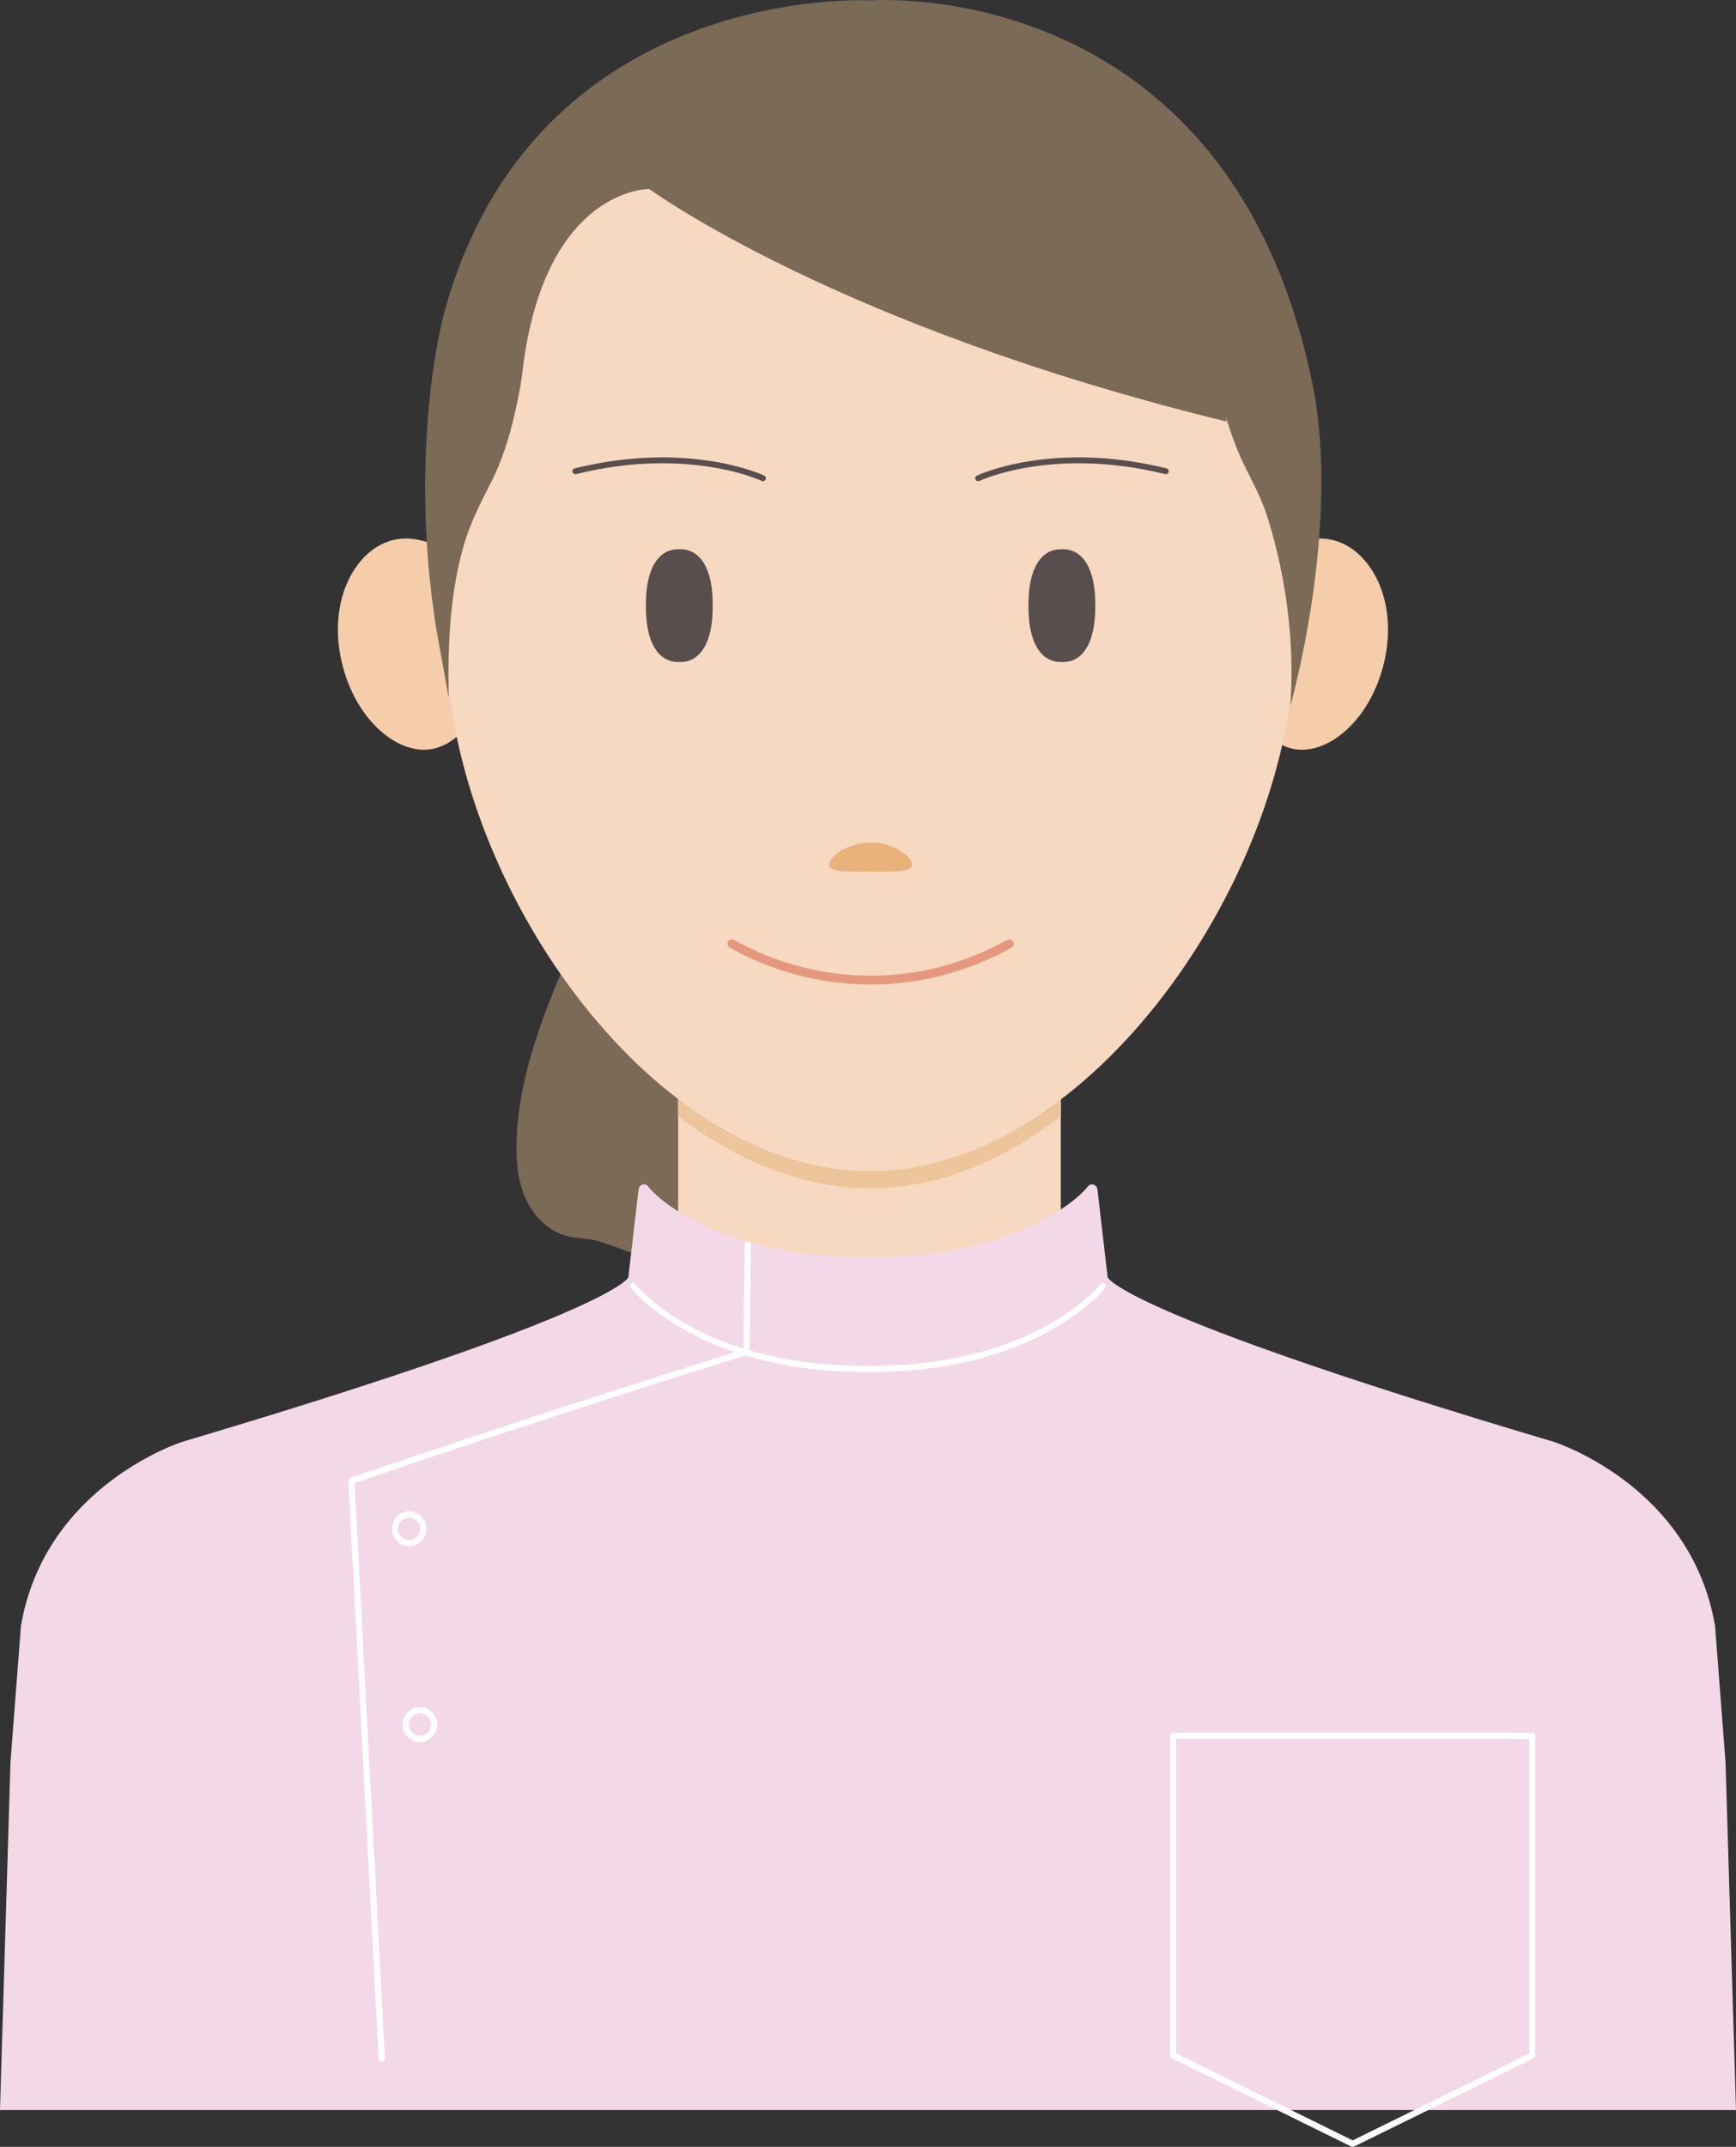
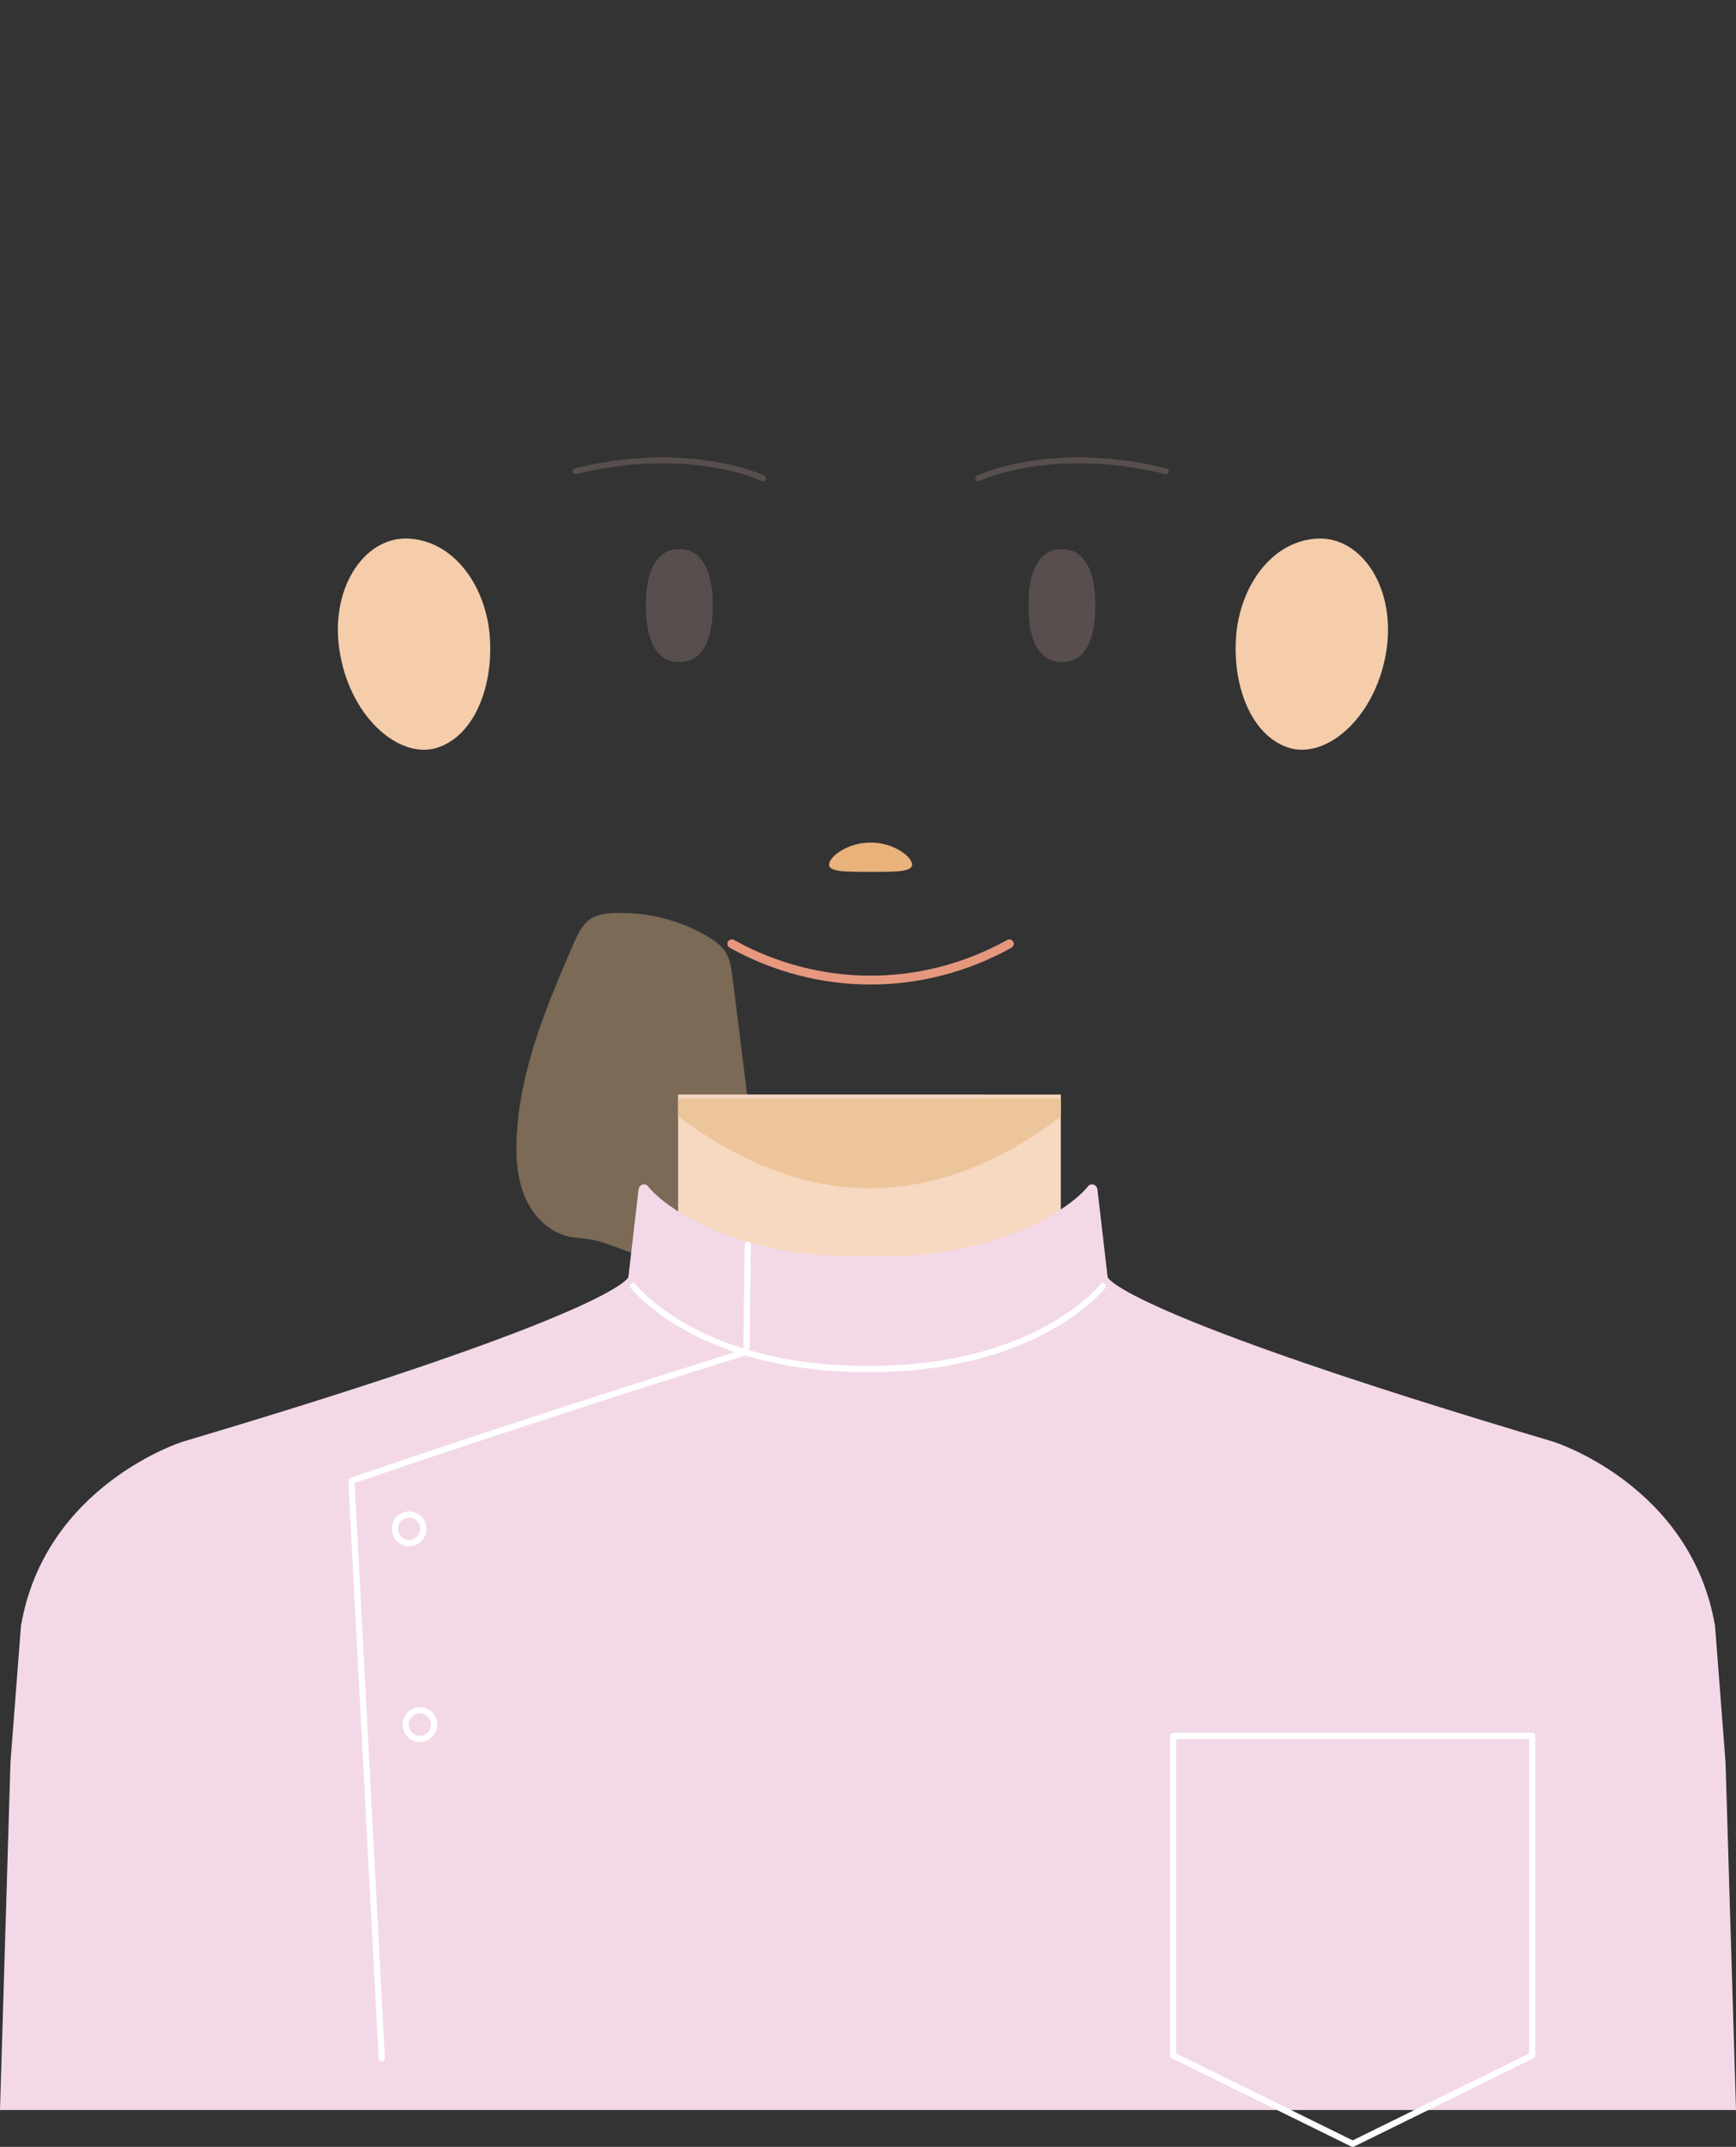
<svg xmlns="http://www.w3.org/2000/svg" version="1.1" id="レイヤー_1" x="0px" y="0px" width="1180.578px" height="1459.112px" viewBox="0 0 1180.578 1459.112" enable-background="new 0 0 1180.578 1459.112" xml:space="preserve">
  <rect x="0" y="0" width="1180.578" height="1459.112" fill="#333333" stroke="none" />
  <g>
    <g>
      <g>
        <g>
          <path fill="#7A6A56" d="M510.835,766.012c-4.215-33.873-8.435-67.746-12.656-101.618c-0.773-6.2-1.636-12.652-5.101-17.851      c-2.815-4.225-7.102-7.228-11.456-9.837c-17.239-10.33-37.267-15.877-57.343-16.215c-22.445-0.378-26.883,3.809-35.156,23.018      c-17.9,41.56-35.688,83.752-37.76,129.611c-0.617,13.684,0.243,27.754,5.609,40.356c5.367,12.603,15.865,23.597,29.189,26.776      c5.133,1.224,10.473,1.271,15.673,2.168c10.37,1.789,19.865,6.891,30.028,9.618c15.711,4.216,32.322,2.611,48.505,0.976      c4.81-0.485,9.782-1.023,13.972-3.434c3.703-2.13,6.483-5.563,8.759-9.18C516.645,818.849,513.978,791.274,510.835,766.012z" />
          <g>
            <g>
              <g>
                <path fill="#F7D8C0" d="M1145.774,1128.241c-4.003-112.223-78.068-138.121-78.068-138.121l-298.261-92.08         c-51.795-20.518-48.042-72.063-48.042-72.063v-82.072H461.176v82.072c0,0,3.753,51.545-48.042,72.063l-298.26,92.08         c0,0-74.065,25.898-78.068,138.121l-8.007,254.222l1122.981,8.007L1145.774,1128.241z" />
                <path fill="#EDC59A" d="M461.176,758.597c39.911,30.393,84.652,49.037,130.888,49.037c45.319,0,89.603-18.516,129.34-48.736         v-12.365H461.176V758.597z" />
                <path fill="#F5CDAB" d="M942.336,445.054c-8.111,44.321-41.604,71.595-66.686,62.891         c-25.284-8.68-38.026-42.964-34.875-77.393c3.474-34.32,25.442-63.314,55.518-64.516         C926.183,364.755,950.5,400.684,942.336,445.054z" />
                <path fill="#F5CDAB" d="M231.367,445.054c8.111,44.321,41.604,71.595,66.686,62.891c25.284-8.68,38.026-42.964,34.875-77.393         c-3.474-34.32-25.442-63.314-55.518-64.516C247.52,364.755,223.202,400.684,231.367,445.054z" />
-                 <path fill="#F7D8C0" d="M881.168,438.389l-1.239,13.649c-9.599,156.25-143.512,343.961-287.865,343.961         c-146.902,0-278.808-187.973-288.138-344.235l-0.762-11.874c-5.255-57.801-4.097-137.112-4.097-137.112         c0-161.818,131.18-292.998,292.998-292.998s292.998,131.18,292.998,292.998C885.062,302.778,886.047,386.218,881.168,438.389         z" />
                <path fill="#E9B27A" d="M620.224,587.067c0.962,5.74-11.397,5.427-28.173,5.475c-16.776-0.049-29.135,0.265-28.173-5.475         c0.881-5.586,13.273-14.501,28.173-14.4C606.951,572.562,619.342,581.481,620.224,587.067z" />
                <g>
                  <path fill="#584E4E" d="M484.662,411.615c0.288,24.507-8.178,38.793-22.7,38.306c-14.522,0.485-22.988-13.797-22.7-38.306          c-0.29-24.509,8.177-38.795,22.7-38.306C476.486,372.822,484.95,387.107,484.662,411.615z" />
                  <path fill="#584E4E" d="M518.859,327.041c-0.297,0-0.594-0.062-0.876-0.199c-0.493-0.242-49.903-23.466-126.228-4.613          c-1.063,0.242-2.166-0.399-2.424-1.462c-0.258-1.075,0.391-2.158,1.47-2.424c77.81-19.216,128.425,4.652,128.933,4.895          c0.993,0.485,1.408,1.681,0.923,2.674C520.314,326.627,519.602,327.041,518.859,327.041z" />
                </g>
                <g>
                  <path fill="#584E4E" d="M699.439,411.615c-0.288,24.507,8.178,38.793,22.7,38.306c14.522,0.485,22.988-13.797,22.7-38.306          c0.29-24.509-8.177-38.795-22.7-38.306C707.615,372.822,699.151,387.107,699.439,411.615z" />
                  <path fill="#584E4E" d="M665.237,327.041c-0.743,0-1.454-0.414-1.798-1.13c-0.485-0.993-0.07-2.189,0.923-2.674          c0.5-0.246,51.099-24.126,128.933-4.895c1.079,0.266,1.728,1.349,1.47,2.424c-0.266,1.067-1.368,1.724-2.424,1.462          c-76.309-18.833-125.735,4.379-126.227,4.613C665.831,326.979,665.534,327.041,665.237,327.041z" />
                </g>
                <path fill="#E6987F" d="M592.048,669.117c-32.919,0-65.823-8.343-95.834-25.034c-1.447-0.805-1.971-2.635-1.165-4.082         c0.821-1.462,2.643-1.97,4.089-1.165c58.168,32.356,127.643,32.356,185.826,0c1.454-0.813,3.269-0.285,4.09,1.165         c0.805,1.447,0.281,3.276-1.165,4.082C657.887,660.77,624.96,669.117,592.048,669.117z" />
              </g>
            </g>
          </g>
-           <path fill="#7A6A56" d="M301.489,214.79C362.181-13.058,592.397,0.262,592.397,0.262s242.738-18.717,300.074,260.277      c19.952,97.085-14.964,219.191-14.964,219.191c2.26-32.12-0.36-64.547-7.083-96.011c-2.386-11.166-5.288-22.228-8.761-33.104      c-4.181-13.091-10.731-24.393-16.577-36.734c-4.161-8.785-7.454-17.985-10.394-27.244c-1.725-5.433-1.212-2.876-0.502-0.126      c-266.065-64.875-392.635-158.086-392.635-158.086s-69.832-1.001-85.793,120.105c-1.1,11.03-3.243,22.034-5.765,32.813      c-3.634,15.534-8.335,31.223-15.582,45.483c-7.619,14.989-14.975,29.159-19.521,45.501c-9.177,32.993-10.426,67.72-9.76,101.775      c0,0.001-8.23-45.414-8.23-45.414C276.952,305.579,301.489,214.79,301.489,214.79z" />
        </g>
        <g>
          <g>
            <g>
              <path fill="#F3D9E8" d="M1173.454,1197.714l-7.124-92.585c-16.284-95.854-109.916-125.263-109.916-125.263        C759.233,891.638,753.255,868.02,753.255,868.02l-6.927-59.569c-0.432-3.407-4.382-4.728-6.471-2.116        c-12.664,15.839-61.108,47.534-139.391,47.534h-20.354c-78.284,0-126.727-31.695-139.391-47.534        c-2.089-2.612-6.039-1.291-6.471,2.116l-6.927,59.569c0,0-5.978,23.618-303.159,111.846c0,0-93.632,29.409-109.916,125.263        l-7.124,92.585L0,1434.079h1180.578L1173.454,1197.714z" />
              <path fill="#FFFFFF" d="M592.064,932.469h-3.55c-114.499,0-159.233-56.616-159.671-57.187        c-0.704-0.915-0.532-2.225,0.383-2.928c0.923-0.7,2.221-0.528,2.932,0.383c0.109,0.141,10.97,14.044,35.555,27.766        c22.707,12.679,62.101,27.79,120.801,27.79h3.55c112.466,0,155.925-54.997,156.355-55.552c0.711-0.919,2.01-1.087,2.932-0.387        c0.915,0.7,1.087,2.013,0.383,2.928C751.297,875.853,706.562,932.469,592.064,932.469z" />
            </g>
          </g>
          <path fill="#FFFFFF" d="M259.633,1401.05c-1.103,0.004-2.025-0.864-2.088-1.978l-20.659-392.527      c-0.047-0.934,0.532-1.783,1.415-2.088c132.976-45.469,252.736-82.705,267.218-87.193l0.923-71.254      c0.016-1.146,0.946-2.06,2.088-2.06c0.008,0,0.016,0,0.023,0c1.157,0.012,2.08,0.962,2.064,2.115l-0.938,72.774      c-0.008,0.907-0.602,1.701-1.47,1.971c-1.259,0.387-126.579,39.081-267.069,87.092l20.58,390.951      c0.063,1.153-0.829,2.135-1.978,2.197C259.703,1401.05,259.664,1401.05,259.633,1401.05z" />
          <path fill="#FFFFFF" d="M278.243,1050.83c-6.506,0-11.799-5.294-11.799-11.799c0-6.51,5.294-11.803,11.799-11.803      s11.799,5.294,11.799,11.803C290.042,1045.536,284.749,1050.83,278.243,1050.83z M278.243,1031.403      c-4.199,0-7.624,3.421-7.624,7.628c0,4.203,3.425,7.624,7.624,7.624s7.624-3.421,7.624-7.624      C285.867,1034.824,282.442,1031.403,278.243,1031.403z" />
          <path fill="#FFFFFF" d="M285.546,1183.915c-6.506,0-11.799-5.294-11.799-11.803c0-6.506,5.294-11.799,11.799-11.799      c6.514,0,11.807,5.294,11.807,11.799C297.353,1178.621,292.06,1183.915,285.546,1183.915z M285.546,1164.488      c-4.199,0-7.624,3.421-7.624,7.624c0,4.207,3.425,7.628,7.624,7.628c4.207,0,7.632-3.421,7.632-7.628      C293.178,1167.909,289.753,1164.488,285.546,1164.488z" />
          <path fill="#FFFFFF" d="M919.913,1459.112c-0.313,0-0.633-0.07-0.923-0.211l-122.099-60.052      c-0.711-0.352-1.165-1.079-1.165-1.877v-217.186c0-1.153,0.931-2.088,2.088-2.088h244.198c1.157,0,2.088,0.934,2.088,2.088      v217.186c0,0.798-0.453,1.525-1.165,1.877l-122.099,60.052C920.546,1459.042,920.226,1459.112,919.913,1459.112z       M799.902,1395.67l120.011,59.024l120.011-59.024v-213.796H799.902V1395.67z M1042.012,1396.972h0.055H1042.012z" />
        </g>
      </g>
    </g>
  </g>
</svg>